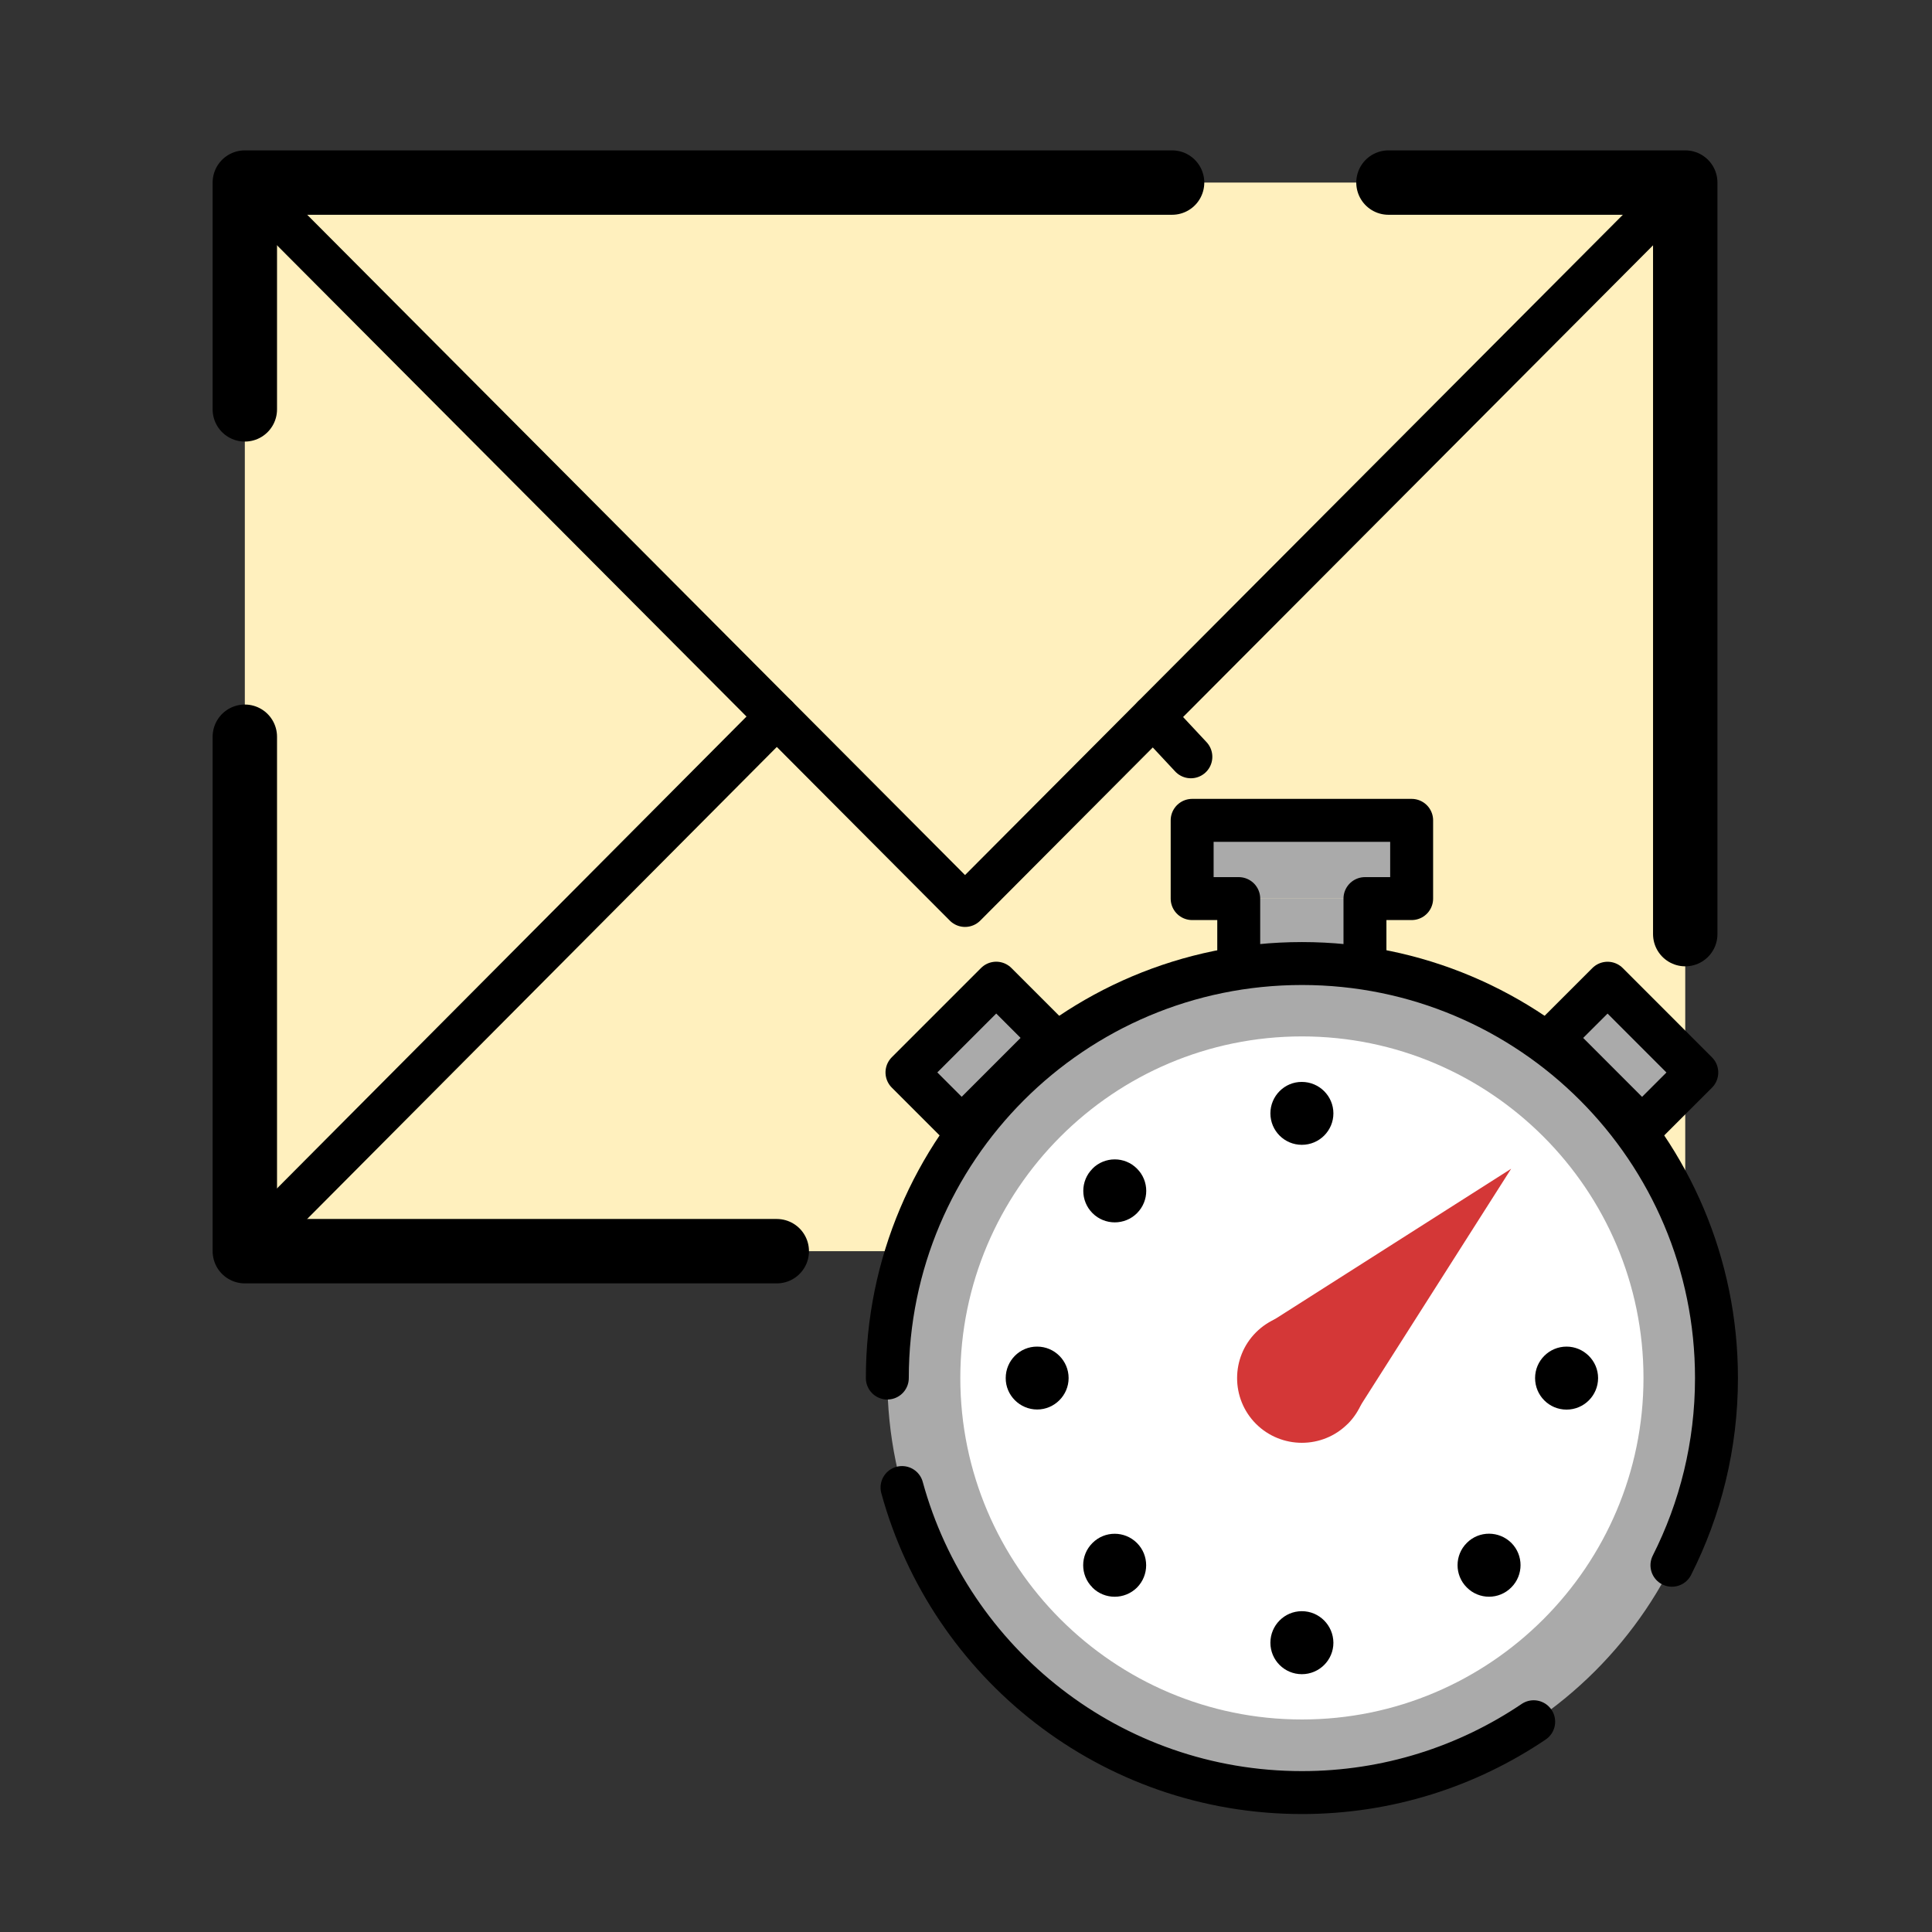
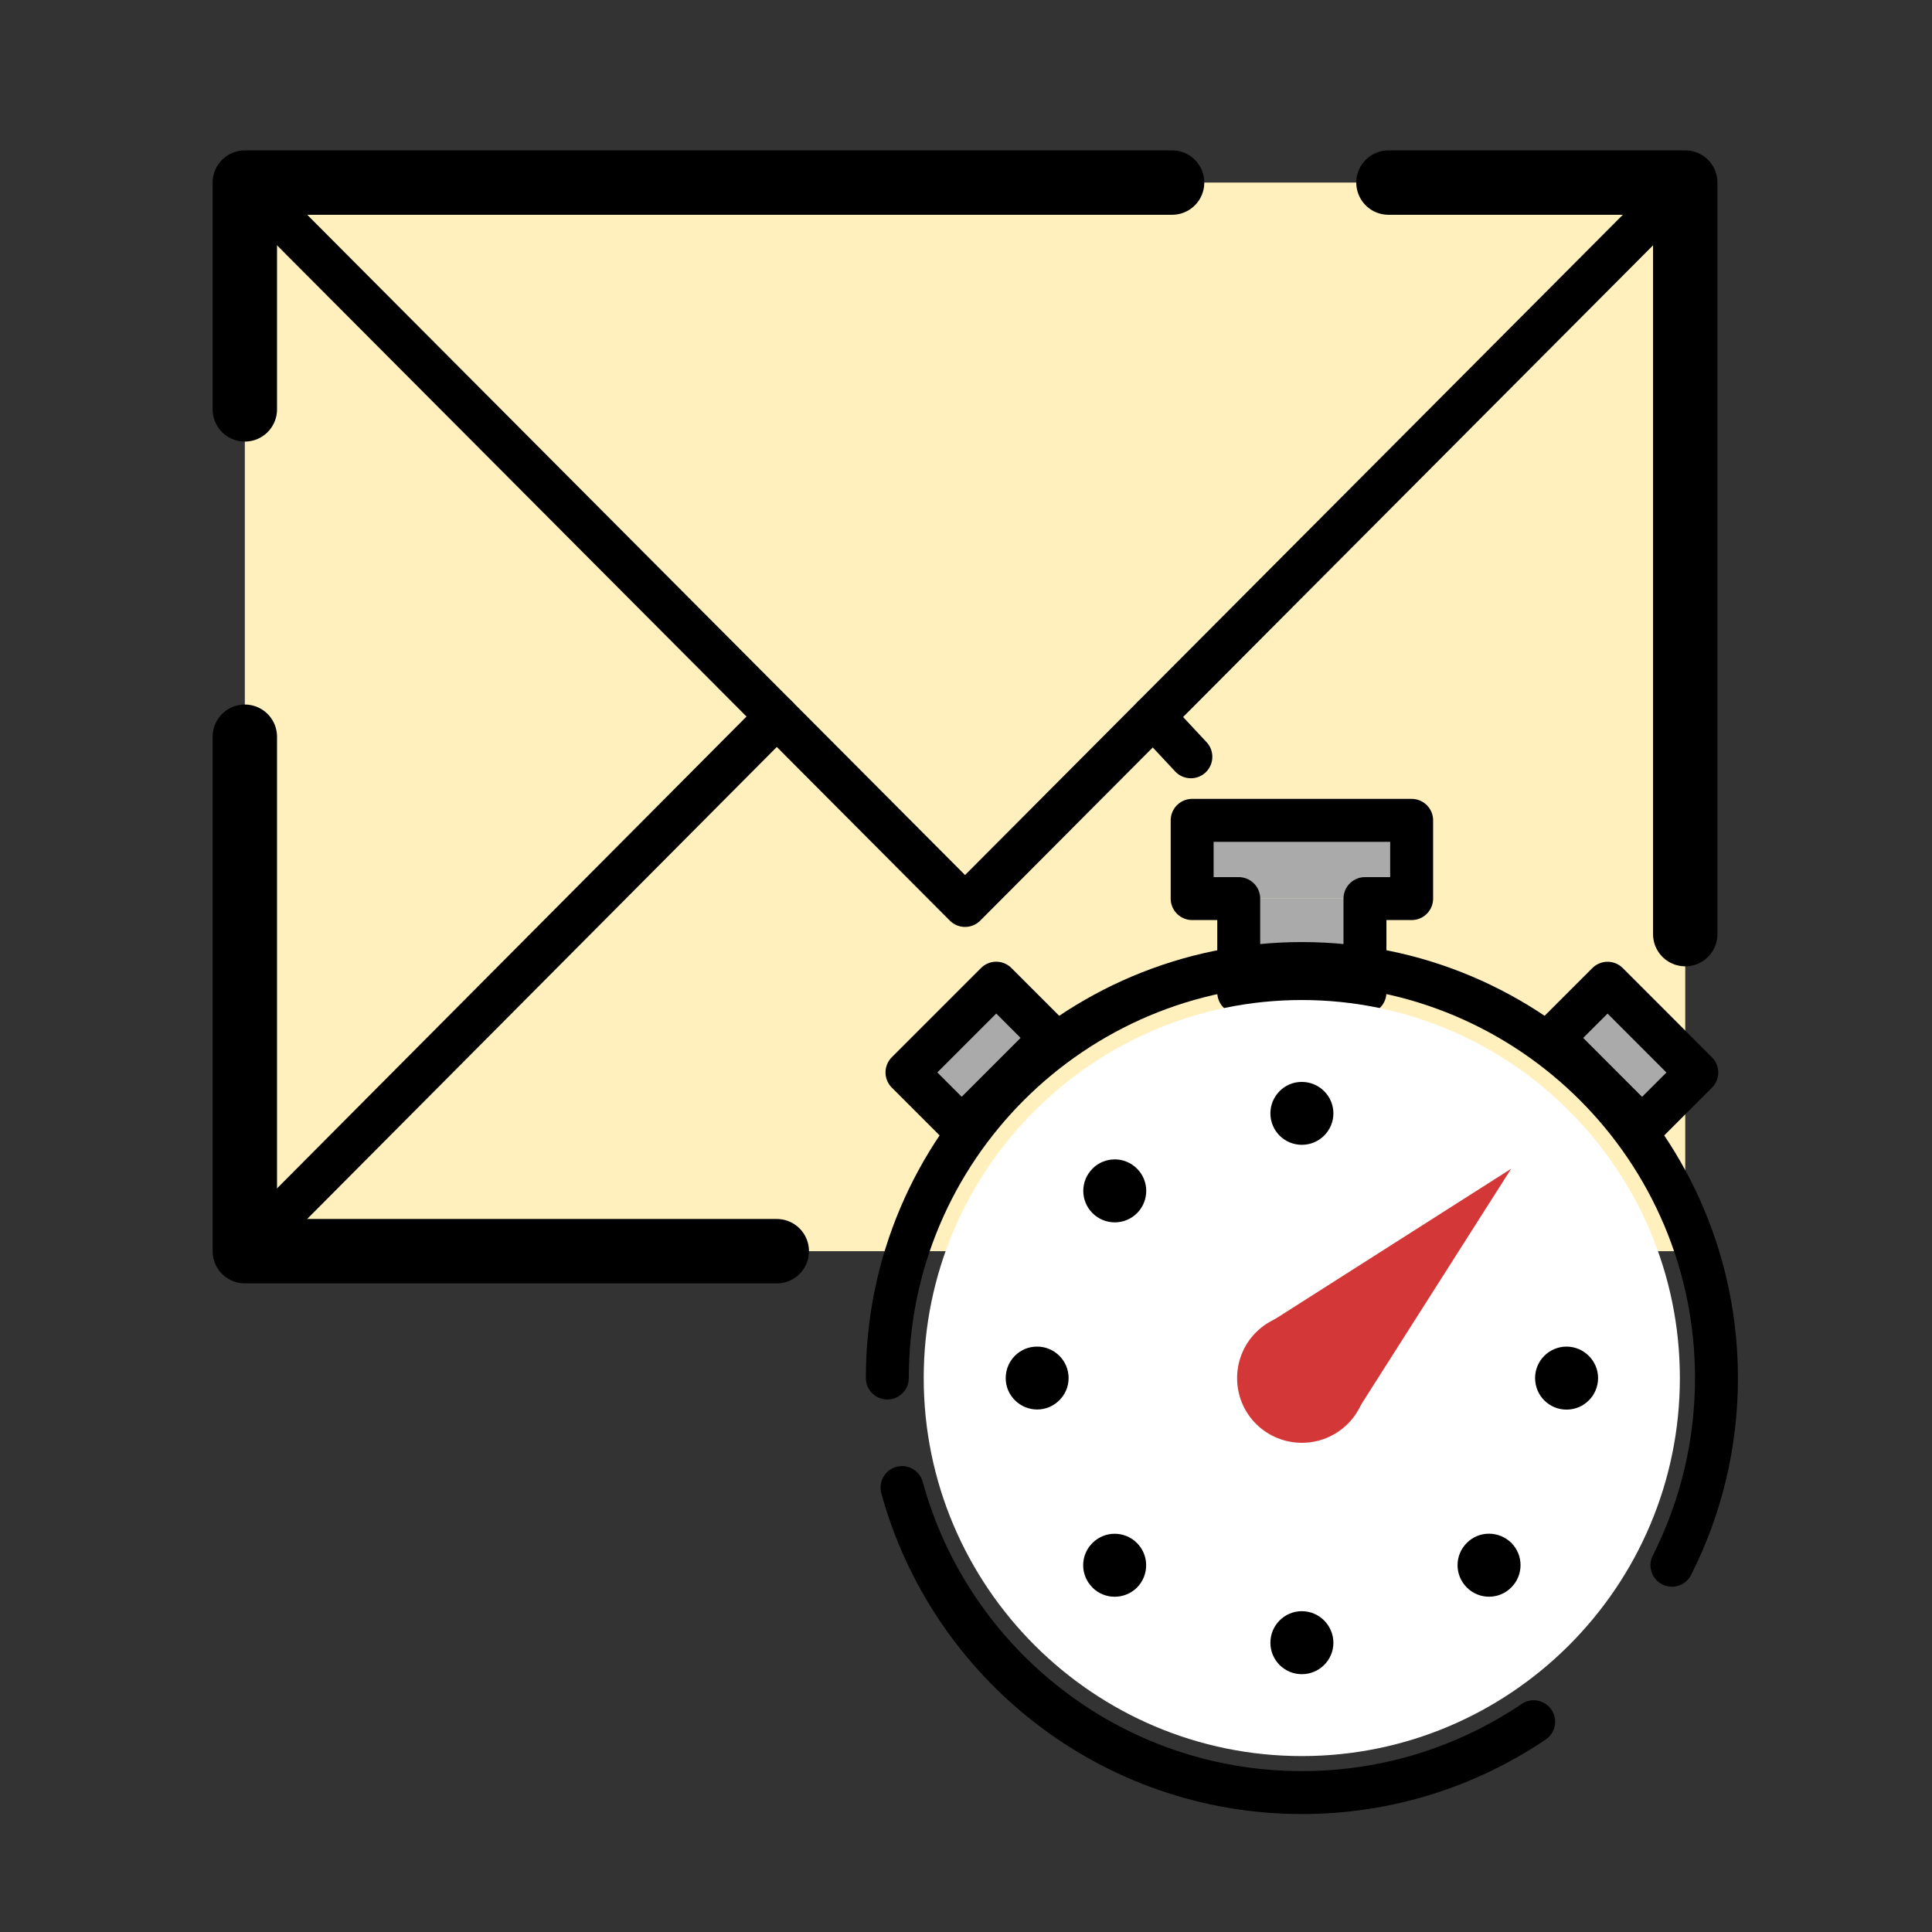
<svg xmlns="http://www.w3.org/2000/svg" id="_レイヤー_1" data-name="レイヤー_1" version="1.1" viewBox="0 0 180 180">
  <rect x="0" y="0" width="180" height="180" fill="#333333" stroke="none" />
  <rect x="0" y="0" width="179.99" height="179.99" fill="none" />
  <g>
    <g>
      <rect x="22.81" y="17.01" width="134.2" height="99.56" fill="#fff0be" />
      <g>
        <line x1="107.45" y1="66.76" x2="110.95" y2="70.51" fill="none" stroke="#000" stroke-linecap="round" stroke-linejoin="round" stroke-width="4" />
        <line x1="22.81" y1="116.57" x2="72.37" y2="66.76" fill="none" stroke="#000" stroke-linecap="round" stroke-linejoin="round" stroke-width="4" />
        <polyline points="157.01 17.01 89.91 84.36 22.81 17.01" fill="none" stroke="#000" stroke-linecap="round" stroke-linejoin="round" stroke-width="4" />
        <polyline points="129.36 17.01 157.01 17.01 157.01 87.03" fill="none" stroke="#000" stroke-linecap="round" stroke-linejoin="round" stroke-width="6" />
        <polyline points="22.81 38.14 22.81 17.01 109.2 17.01" fill="none" stroke="#000" stroke-linecap="round" stroke-linejoin="round" stroke-width="6" />
        <polyline points="72.37 116.57 22.81 116.57 22.81 68.64" fill="none" stroke="#000" stroke-linecap="round" stroke-linejoin="round" stroke-width="6" />
      </g>
    </g>
    <g>
      <g>
        <rect x="111.07" y="76.43" width="20.46" height="7.29" fill="#aaa" />
        <rect x="115.41" y="83.72" width="11.76" height="8.74" fill="#aaa" />
        <rect x="147.77" y="92.42" width="7.21" height="11.76" transform="translate(-25.18 135.81) rotate(-44.99)" fill="#aaa" />
        <rect x="85.33" y="94.7" width="11.76" height="7.21" transform="translate(-42.8 93.29) rotate(-45)" fill="#aaa" />
      </g>
      <g>
        <polygon points="111.07 83.72 115.41 83.72 115.41 92.46 127.17 92.46 127.17 83.72 131.52 83.72 131.52 76.43 111.07 76.43 111.07 83.72" fill="none" stroke="#000" stroke-linecap="round" stroke-linejoin="round" stroke-width="4" />
        <rect x="147.77" y="92.42" width="7.21" height="11.76" transform="translate(-25.18 135.78) rotate(-44.98)" fill="none" stroke="#000" stroke-linecap="round" stroke-linejoin="round" stroke-width="4" />
        <rect x="85.33" y="94.7" width="11.76" height="7.21" transform="translate(-42.8 93.29) rotate(-45)" fill="none" stroke="#000" stroke-linecap="round" stroke-linejoin="round" stroke-width="4" />
      </g>
      <g>
        <path d="M121.29,163.61c-19.42,0-35.23-15.8-35.23-35.22s15.8-35.22,35.23-35.22,35.22,15.8,35.22,35.22-15.8,35.22-35.22,35.22Z" fill="#fff" />
-         <path d="M121.3,96.56c17.55,0,31.82,14.28,31.82,31.82s-14.28,31.82-31.82,31.82-31.83-14.28-31.83-31.82,14.28-31.82,31.83-31.82M121.3,89.76c-21.33,0-38.63,17.3-38.63,38.62s17.3,38.62,38.63,38.62,38.62-17.29,38.62-38.62-17.29-38.62-38.62-38.62h0Z" fill="#aaa" />
      </g>
      <path d="M82.67,128.39c0-21.33,17.3-38.62,38.63-38.62s38.62,17.3,38.62,38.62c0,6.28-1.5,12.2-4.15,17.44" fill="none" stroke="#000" stroke-linecap="round" stroke-linejoin="round" stroke-width="4" />
      <path d="M142.89,160.41c-6.16,4.16-13.59,6.6-21.59,6.6-17.8,0-32.78-12.04-37.26-28.42" fill="none" stroke="#000" stroke-linecap="round" stroke-linejoin="round" stroke-width="4" />
      <g>
        <path d="M148.89,128.39c0,1.62-1.31,2.94-2.94,2.94s-2.93-1.32-2.93-2.94,1.32-2.93,2.93-2.93,2.94,1.32,2.94,2.93Z" />
        <path d="M121.29,100.8c1.62,0,2.94,1.32,2.94,2.93s-1.31,2.93-2.94,2.93-2.93-1.32-2.93-2.93,1.31-2.94,2.93-2.93Z" />
        <path d="M101.78,108.88c1.15-1.15,3.01-1.15,4.15,0,1.15,1.14,1.15,3,0,4.15-1.14,1.14-3,1.14-4.14,0-1.15-1.15-1.15-3.01,0-4.15Z" />
        <path d="M93.7,128.39c0-1.62,1.31-2.94,2.93-2.93,1.62,0,2.93,1.32,2.93,2.93s-1.32,2.93-2.93,2.93-2.94-1.32-2.93-2.93Z" />
        <path d="M101.78,147.9c-1.15-1.14-1.15-3,0-4.14,1.14-1.15,3-1.15,4.15,0,1.14,1.14,1.14,3,0,4.15-1.15,1.14-3.01,1.14-4.15,0Z" />
        <path d="M121.29,155.98c-1.62,0-2.93-1.31-2.93-2.93,0-1.62,1.31-2.94,2.93-2.94s2.93,1.32,2.94,2.94c0,1.62-1.32,2.93-2.94,2.93Z" />
        <path d="M140.8,147.9c-1.14,1.15-3,1.15-4.14,0-1.15-1.14-1.15-3.01,0-4.15,1.14-1.15,3-1.14,4.15,0,1.14,1.14,1.14,3,0,4.14Z" />
      </g>
      <g>
        <path d="M125.56,132.66c-2.35,2.35-6.18,2.35-8.54,0-2.35-2.35-2.35-6.18,0-8.53,2.36-2.35,6.18-2.36,8.54,0,2.36,2.36,2.35,6.18,0,8.54Z" fill="#d43737" />
        <polygon points="117.92 123.45 140.79 108.89 126.24 131.76 117.92 123.45" fill="#d43737" />
      </g>
    </g>
  </g>
</svg>